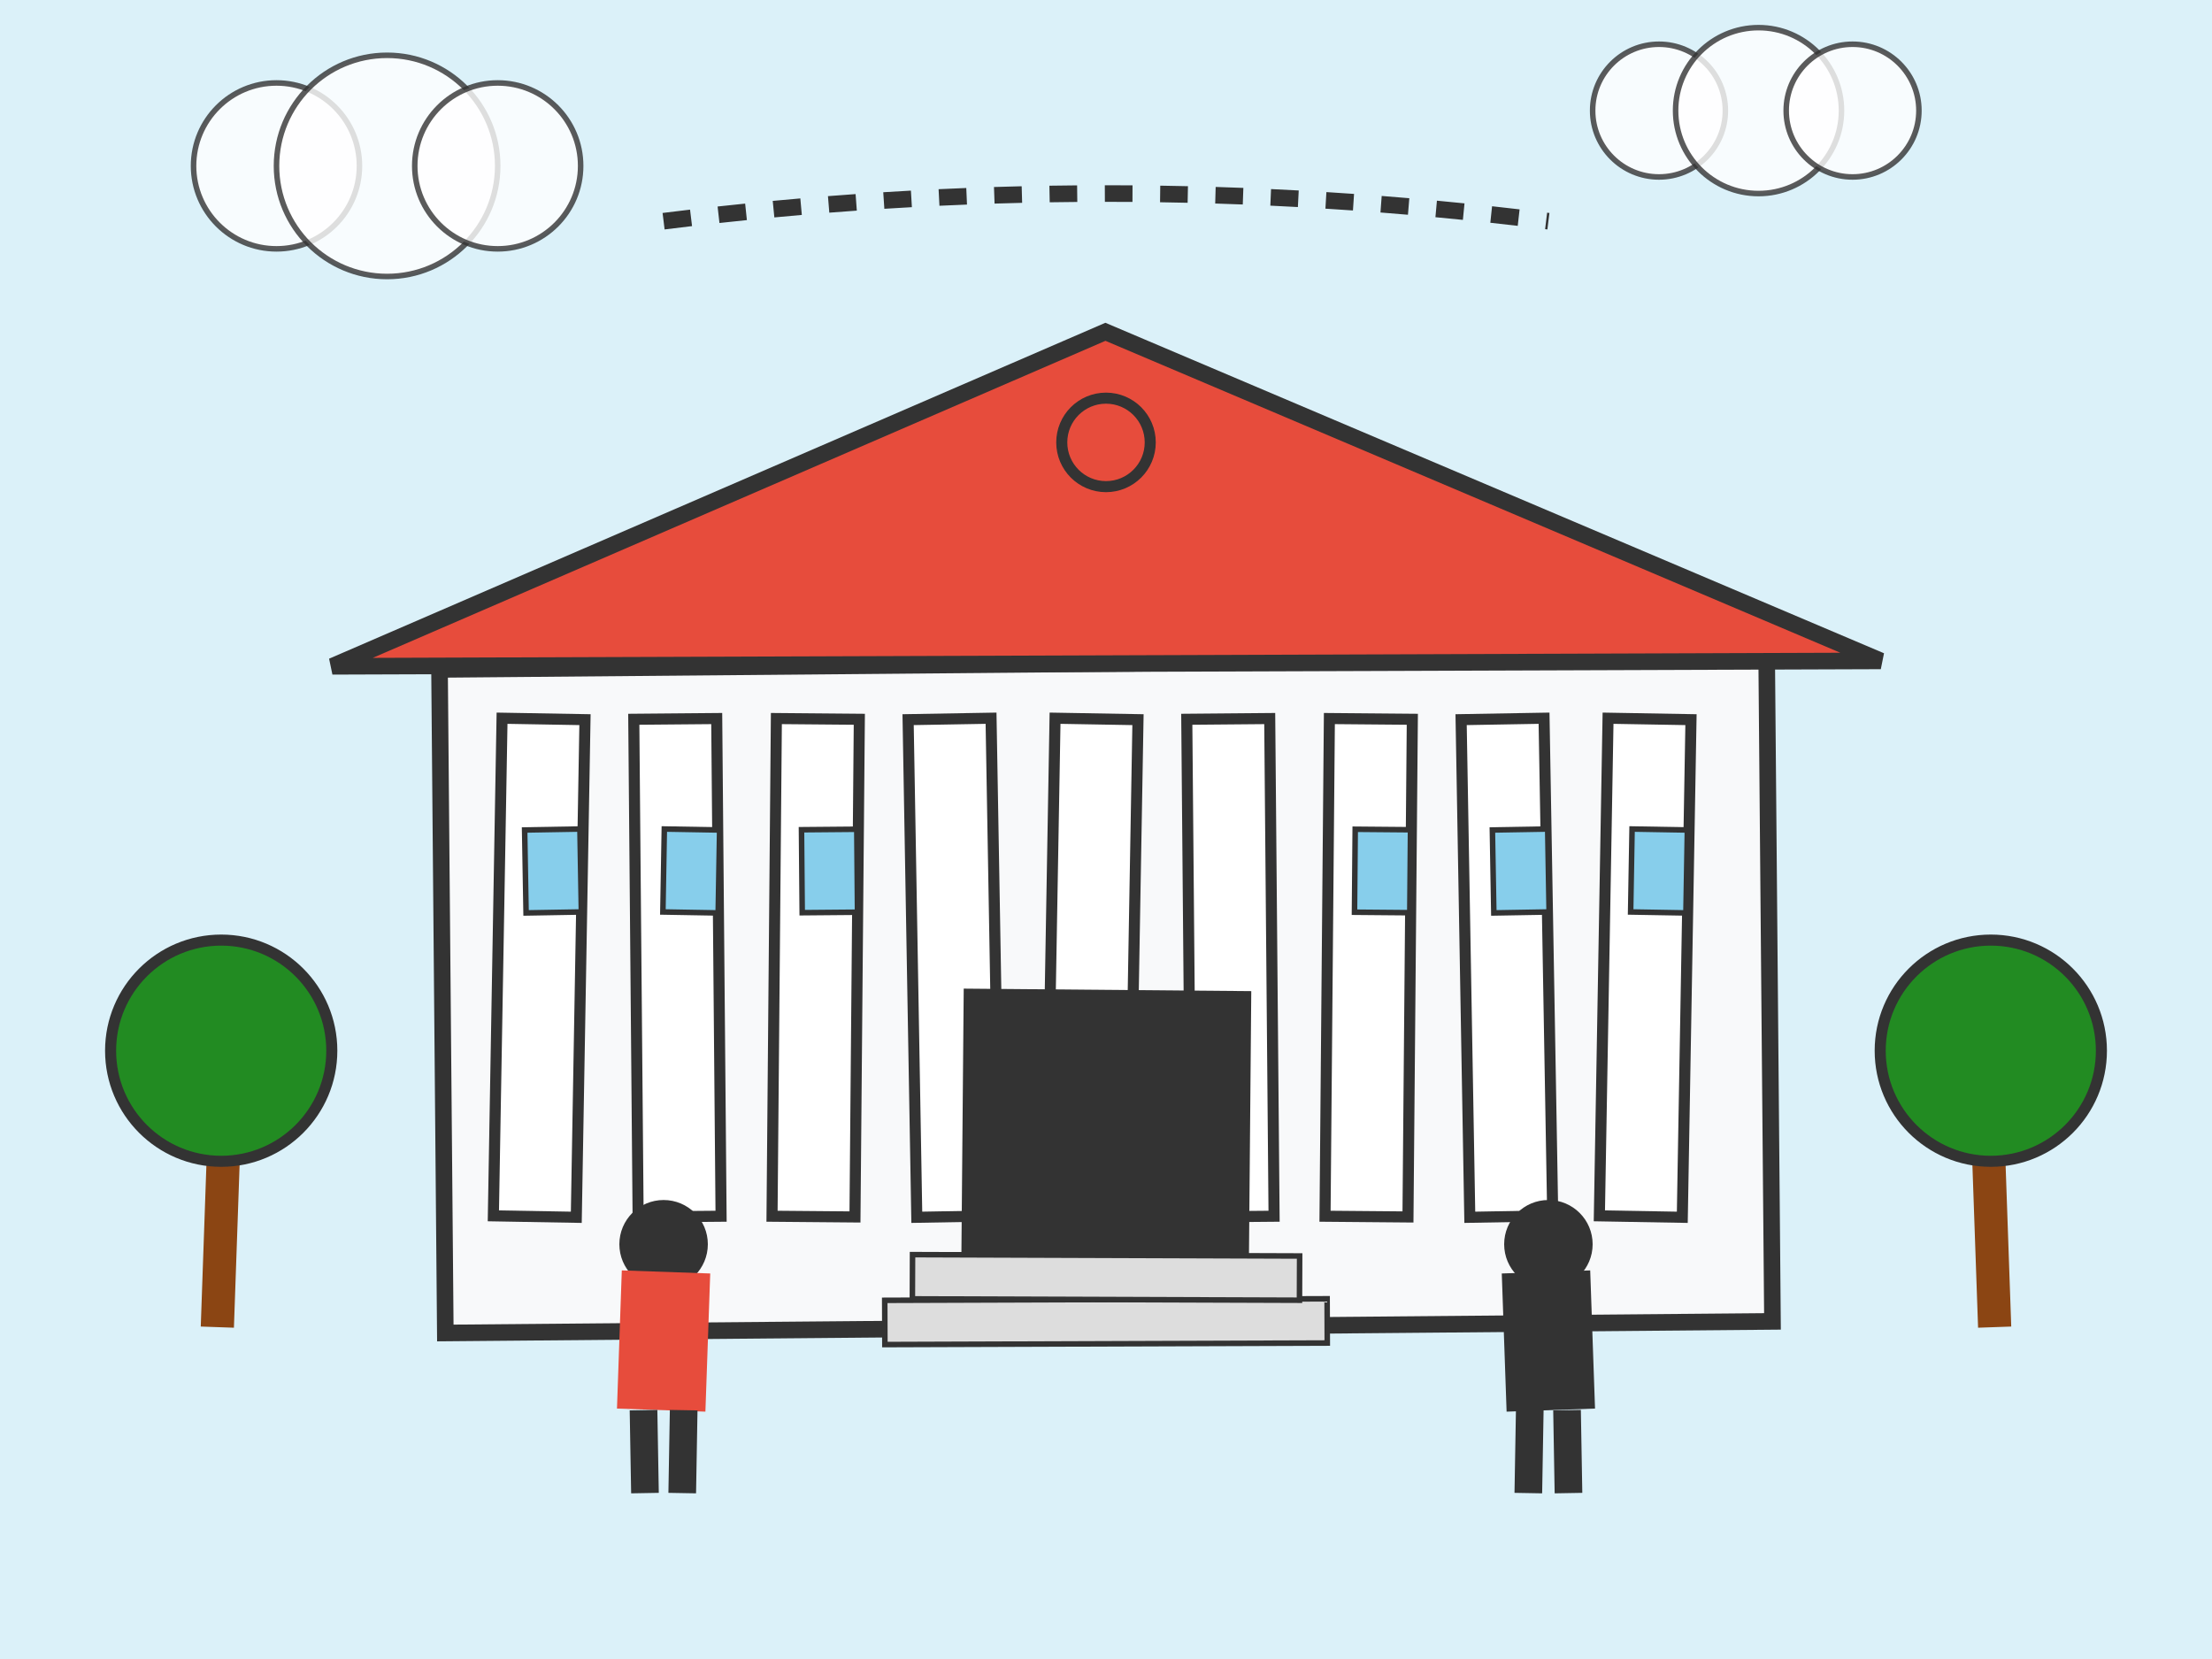
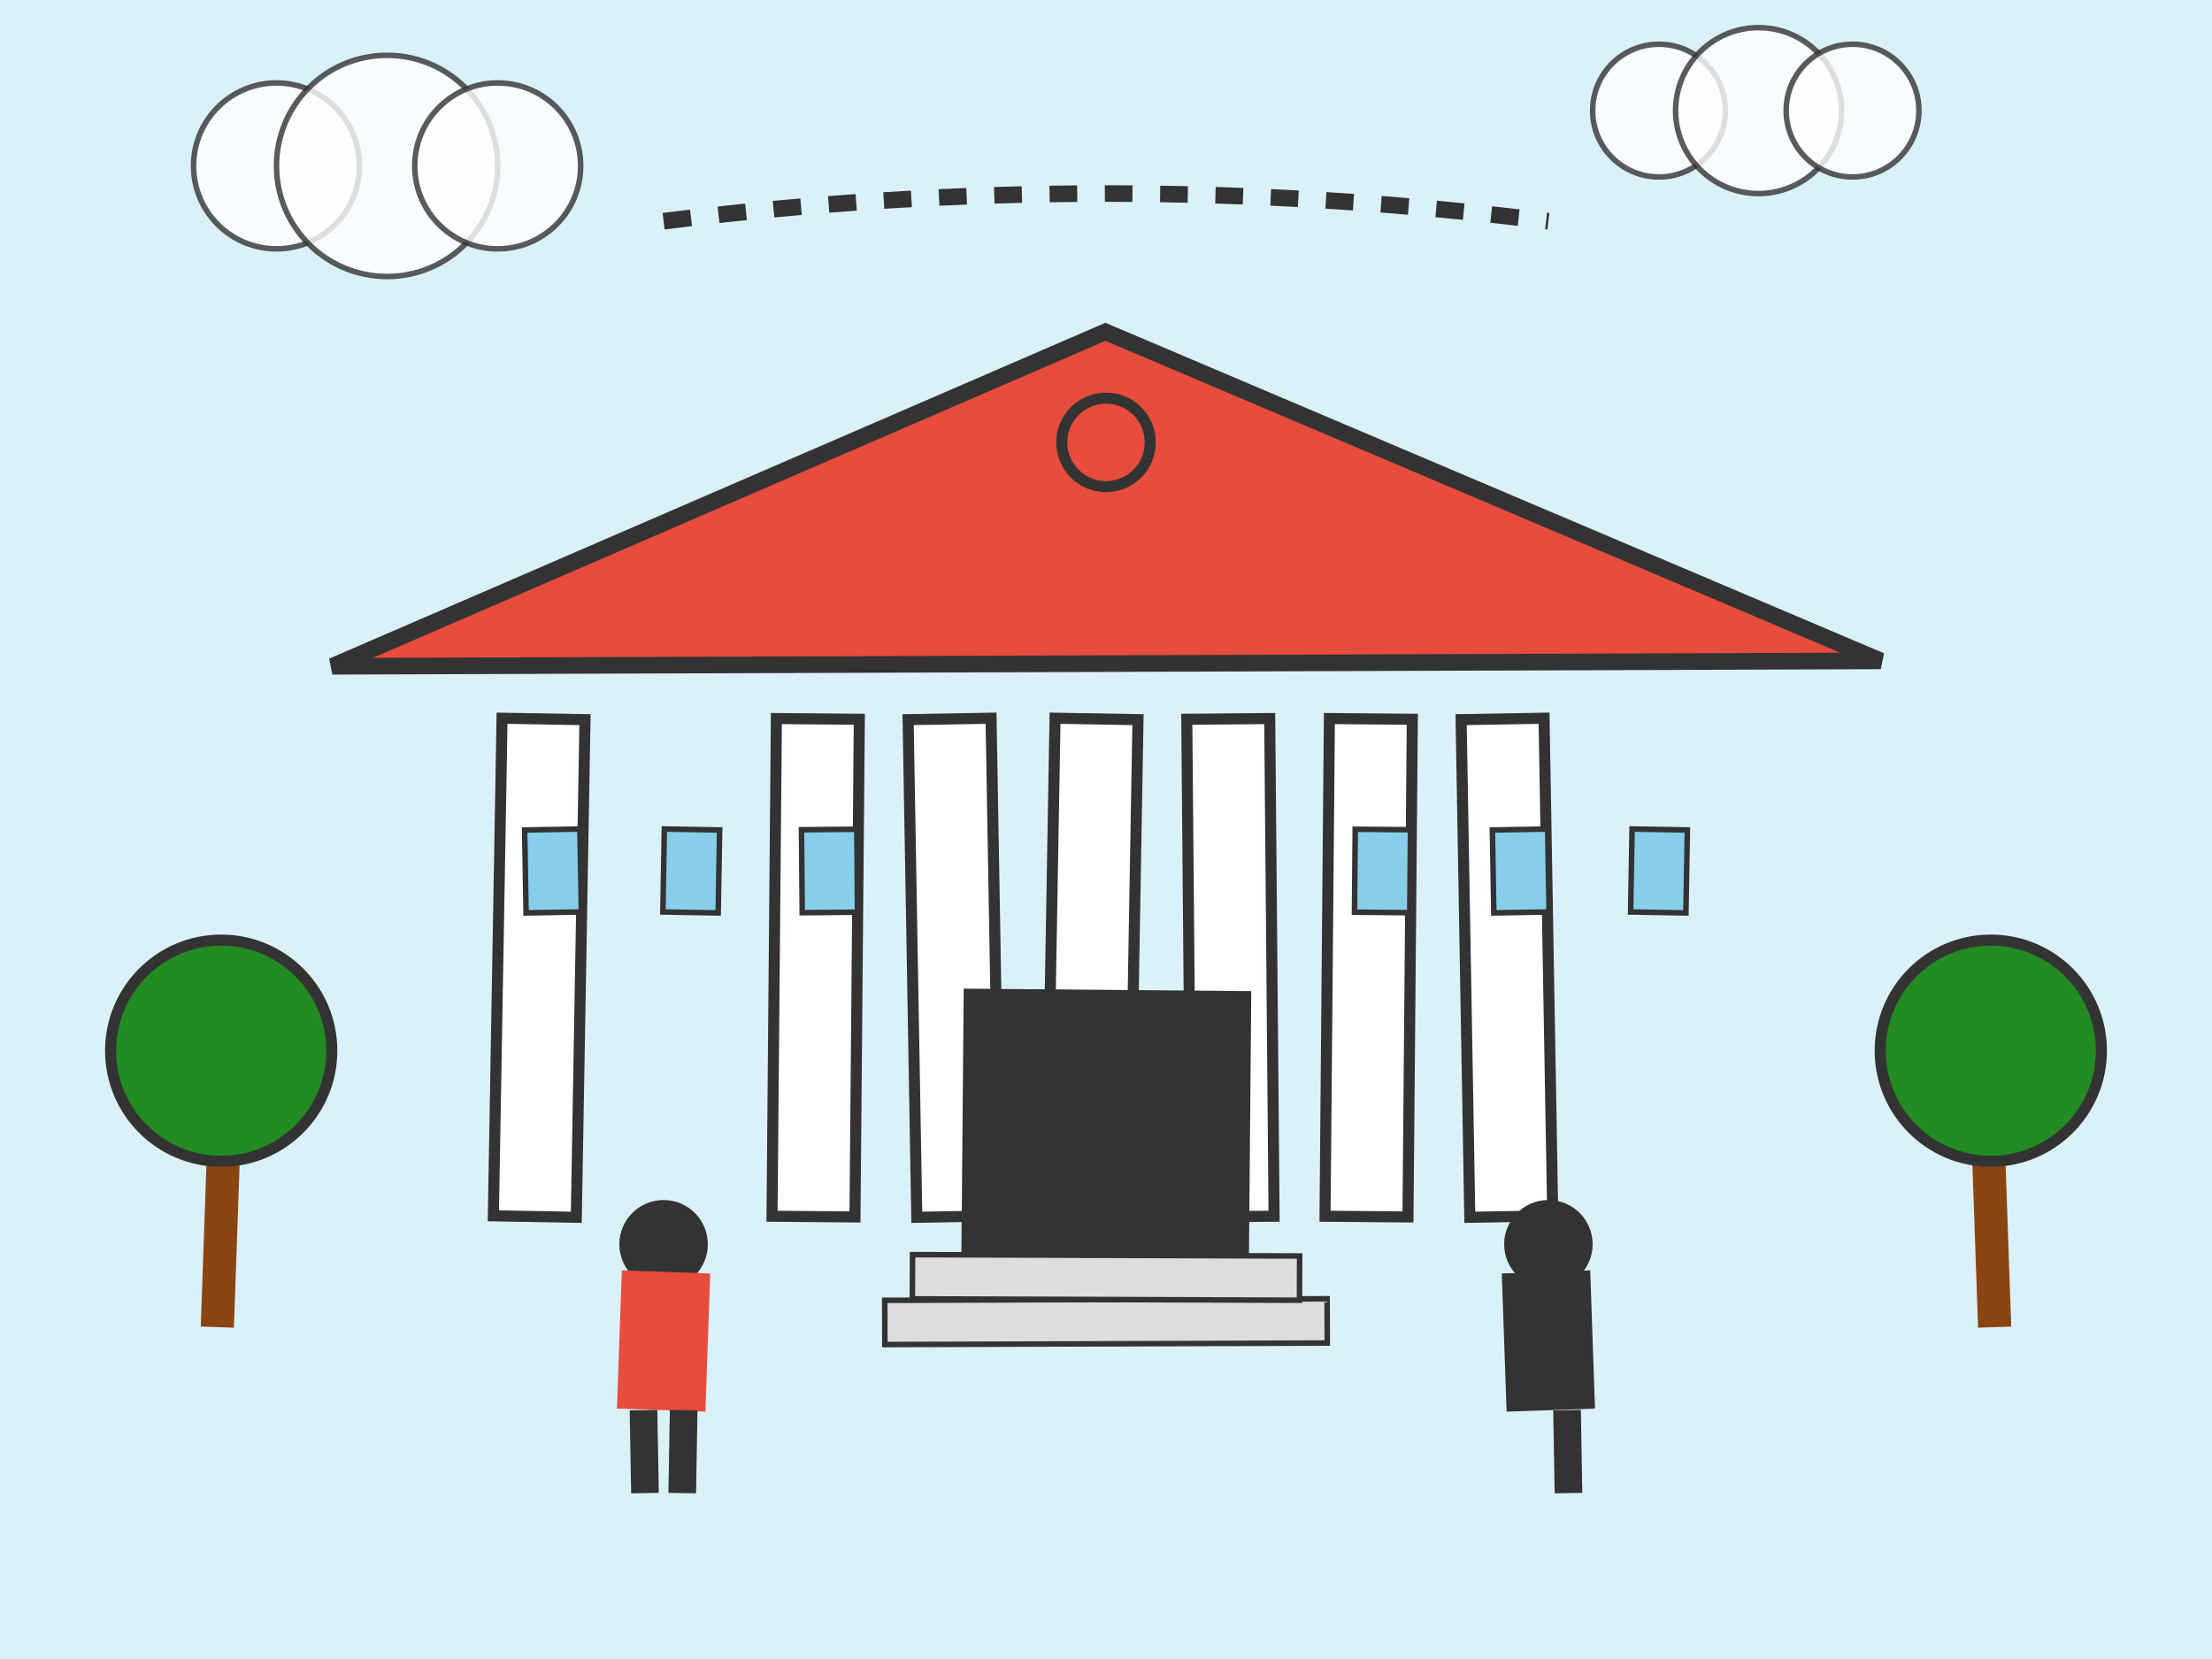
<svg xmlns="http://www.w3.org/2000/svg" viewBox="0 0 400 300" width="400" height="300">
  <defs>
    <filter id="rough">
      <feTurbulence baseFrequency="0.05" numOctaves="2" result="turbulence" />
      <feDisplacementMap in="SourceGraphic" in2="turbulence" scale="1.5" />
    </filter>
  </defs>
  <rect width="400" height="300" fill="#87CEEB" opacity="0.3" />
-   <rect x="80" y="120" width="240" height="120" fill="#f8f9fa" stroke="#333" stroke-width="3" filter="url(#rough)" transform="rotate(-0.5 200 180)" />
  <rect x="90" y="130" width="15" height="90" fill="#fff" stroke="#333" stroke-width="2" transform="rotate(1 97.5 175)" />
-   <rect x="115" y="130" width="15" height="90" fill="#fff" stroke="#333" stroke-width="2" transform="rotate(-0.5 122.5 175)" />
  <rect x="140" y="130" width="15" height="90" fill="#fff" stroke="#333" stroke-width="2" transform="rotate(0.5 147.5 175)" />
  <rect x="165" y="130" width="15" height="90" fill="#fff" stroke="#333" stroke-width="2" transform="rotate(-1 172.5 175)" />
  <rect x="190" y="130" width="15" height="90" fill="#fff" stroke="#333" stroke-width="2" transform="rotate(1 197.5 175)" />
  <rect x="215" y="130" width="15" height="90" fill="#fff" stroke="#333" stroke-width="2" transform="rotate(-0.5 222.5 175)" />
  <rect x="240" y="130" width="15" height="90" fill="#fff" stroke="#333" stroke-width="2" transform="rotate(0.5 247.5 175)" />
  <rect x="265" y="130" width="15" height="90" fill="#fff" stroke="#333" stroke-width="2" transform="rotate(-1 272.5 175)" />
-   <rect x="290" y="130" width="15" height="90" fill="#fff" stroke="#333" stroke-width="2" transform="rotate(1 297.5 175)" />
  <polygon points="60,120 340,120 200,60" fill="#e74c3c" stroke="#333" stroke-width="3" filter="url(#rough)" transform="rotate(-0.2 200 90)" />
  <rect x="175" y="180" width="50" height="60" fill="#333" stroke="#333" stroke-width="2" transform="rotate(0.5 200 210)" />
  <rect x="160" y="235" width="80" height="8" fill="#ddd" stroke="#333" stroke-width="1" transform="rotate(-0.2 200 239)" />
  <rect x="165" y="227" width="70" height="8" fill="#ddd" stroke="#333" stroke-width="1" transform="rotate(0.2 200 231)" />
  <rect x="95" y="150" width="10" height="15" fill="#87CEEB" stroke="#333" stroke-width="1" transform="rotate(-1 100 157.5)" />
  <rect x="120" y="150" width="10" height="15" fill="#87CEEB" stroke="#333" stroke-width="1" transform="rotate(1 125 157.5)" />
  <rect x="145" y="150" width="10" height="15" fill="#87CEEB" stroke="#333" stroke-width="1" transform="rotate(-0.5 150 157.5)" />
  <rect x="245" y="150" width="10" height="15" fill="#87CEEB" stroke="#333" stroke-width="1" transform="rotate(0.5 250 157.5)" />
  <rect x="270" y="150" width="10" height="15" fill="#87CEEB" stroke="#333" stroke-width="1" transform="rotate(-1 275 157.5)" />
  <rect x="295" y="150" width="10" height="15" fill="#87CEEB" stroke="#333" stroke-width="1" transform="rotate(1 300 157.5)" />
  <circle cx="200" cy="80" r="8" fill="#e74c3c" stroke="#333" stroke-width="2" />
  <path d="M 120 40 Q 200 30 280 40" stroke="#333" stroke-width="3" fill="none" stroke-dasharray="5,5" />
  <g transform="translate(120, 240)">
    <circle cx="0" cy="-15" r="8" fill="#333" />
    <rect x="-8" y="-10" width="16" height="25" fill="#e74c3c" transform="rotate(2 0 2.5)" />
    <rect x="-6" y="15" width="5" height="15" fill="#333" transform="rotate(-1 -3.5 22.5)" />
    <rect x="1" y="15" width="5" height="15" fill="#333" transform="rotate(1 3.5 22.5)" />
  </g>
  <g transform="translate(280, 240)">
    <circle cx="0" cy="-15" r="8" fill="#333" />
    <rect x="-8" y="-10" width="16" height="25" fill="#333" transform="rotate(-2 0 2.5)" />
-     <rect x="-6" y="15" width="5" height="15" fill="#333" transform="rotate(1 -3.5 22.5)" />
    <rect x="1" y="15" width="5" height="15" fill="#333" transform="rotate(-1 3.5 22.5)" />
  </g>
  <g transform="translate(40, 200)">
    <rect x="-3" y="0" width="6" height="40" fill="#8B4513" transform="rotate(2 0 20)" />
    <circle cx="0" cy="-10" r="20" fill="#228B22" stroke="#333" stroke-width="2" filter="url(#rough)" />
  </g>
  <g transform="translate(360, 200)">
    <rect x="-3" y="0" width="6" height="40" fill="#8B4513" transform="rotate(-2 0 20)" />
    <circle cx="0" cy="-10" r="20" fill="#228B22" stroke="#333" stroke-width="2" filter="url(#rough)" />
  </g>
  <g transform="translate(50, 30)">
    <circle cx="0" cy="0" r="15" fill="#fff" stroke="#333" stroke-width="1" opacity="0.8" />
    <circle cx="20" cy="0" r="20" fill="#fff" stroke="#333" stroke-width="1" opacity="0.8" />
    <circle cx="40" cy="0" r="15" fill="#fff" stroke="#333" stroke-width="1" opacity="0.8" />
  </g>
  <g transform="translate(300, 20)">
    <circle cx="0" cy="0" r="12" fill="#fff" stroke="#333" stroke-width="1" opacity="0.8" />
    <circle cx="18" cy="0" r="15" fill="#fff" stroke="#333" stroke-width="1" opacity="0.8" />
    <circle cx="35" cy="0" r="12" fill="#fff" stroke="#333" stroke-width="1" opacity="0.8" />
  </g>
</svg>